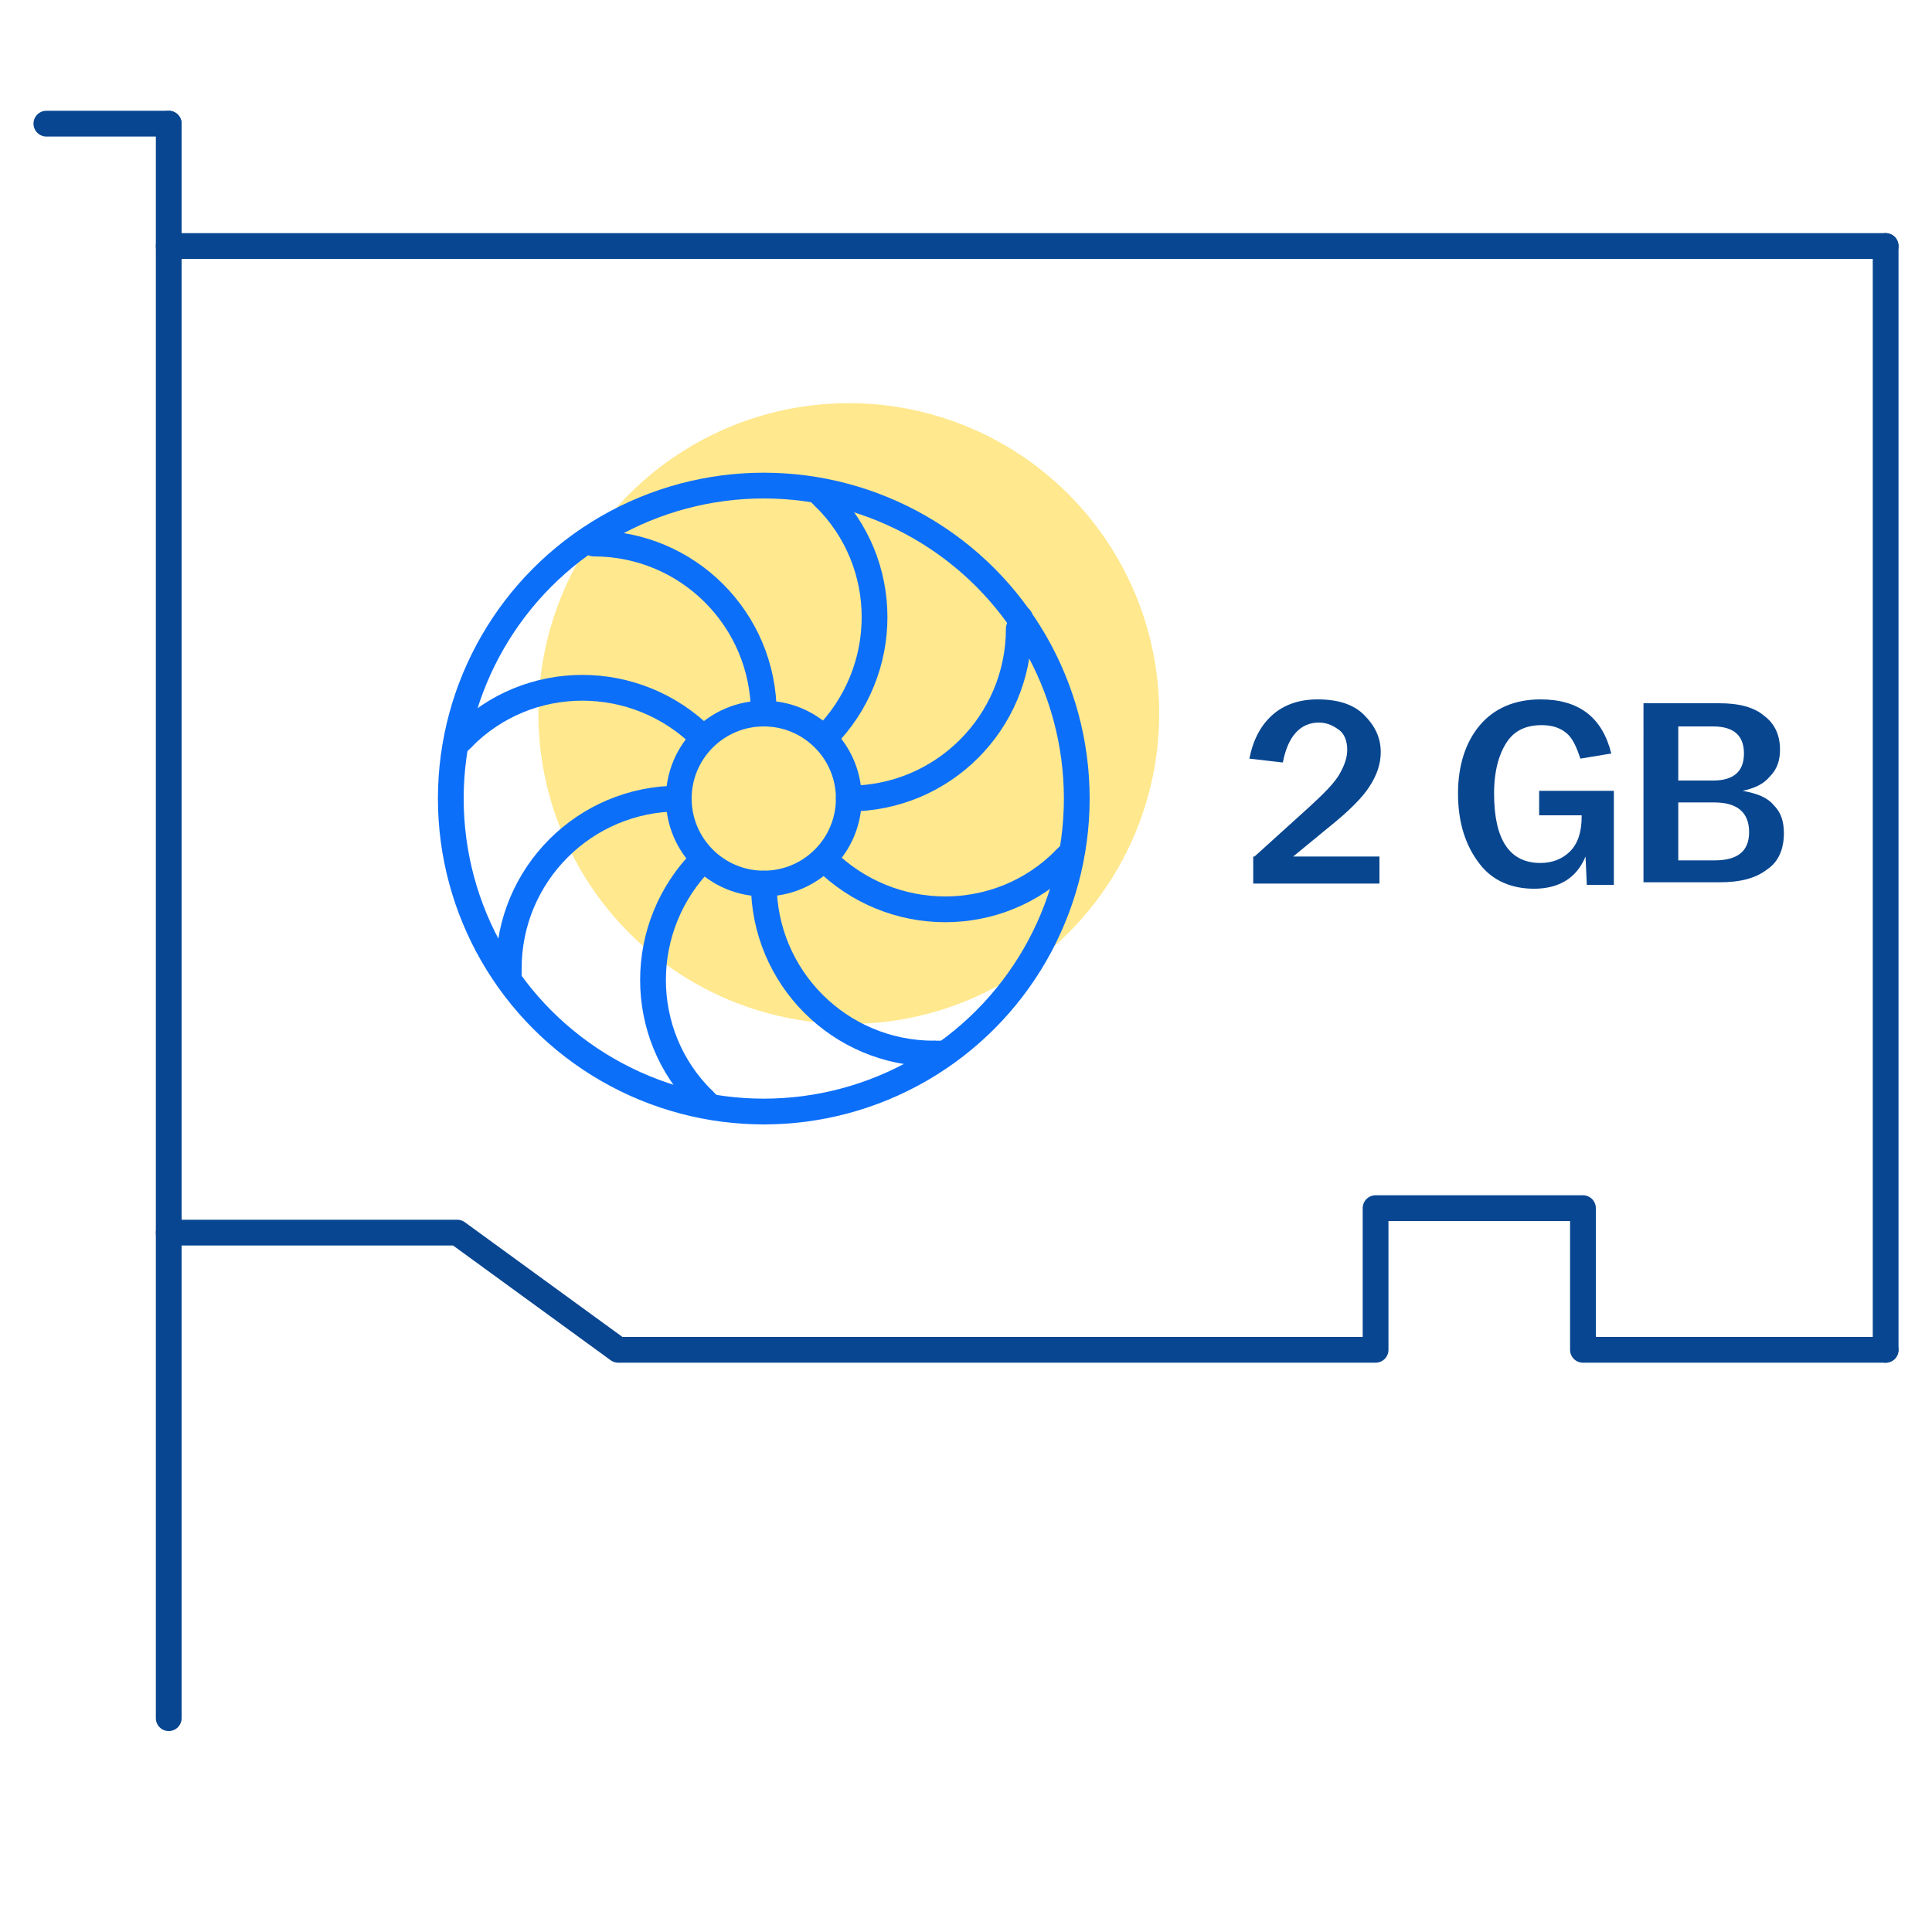
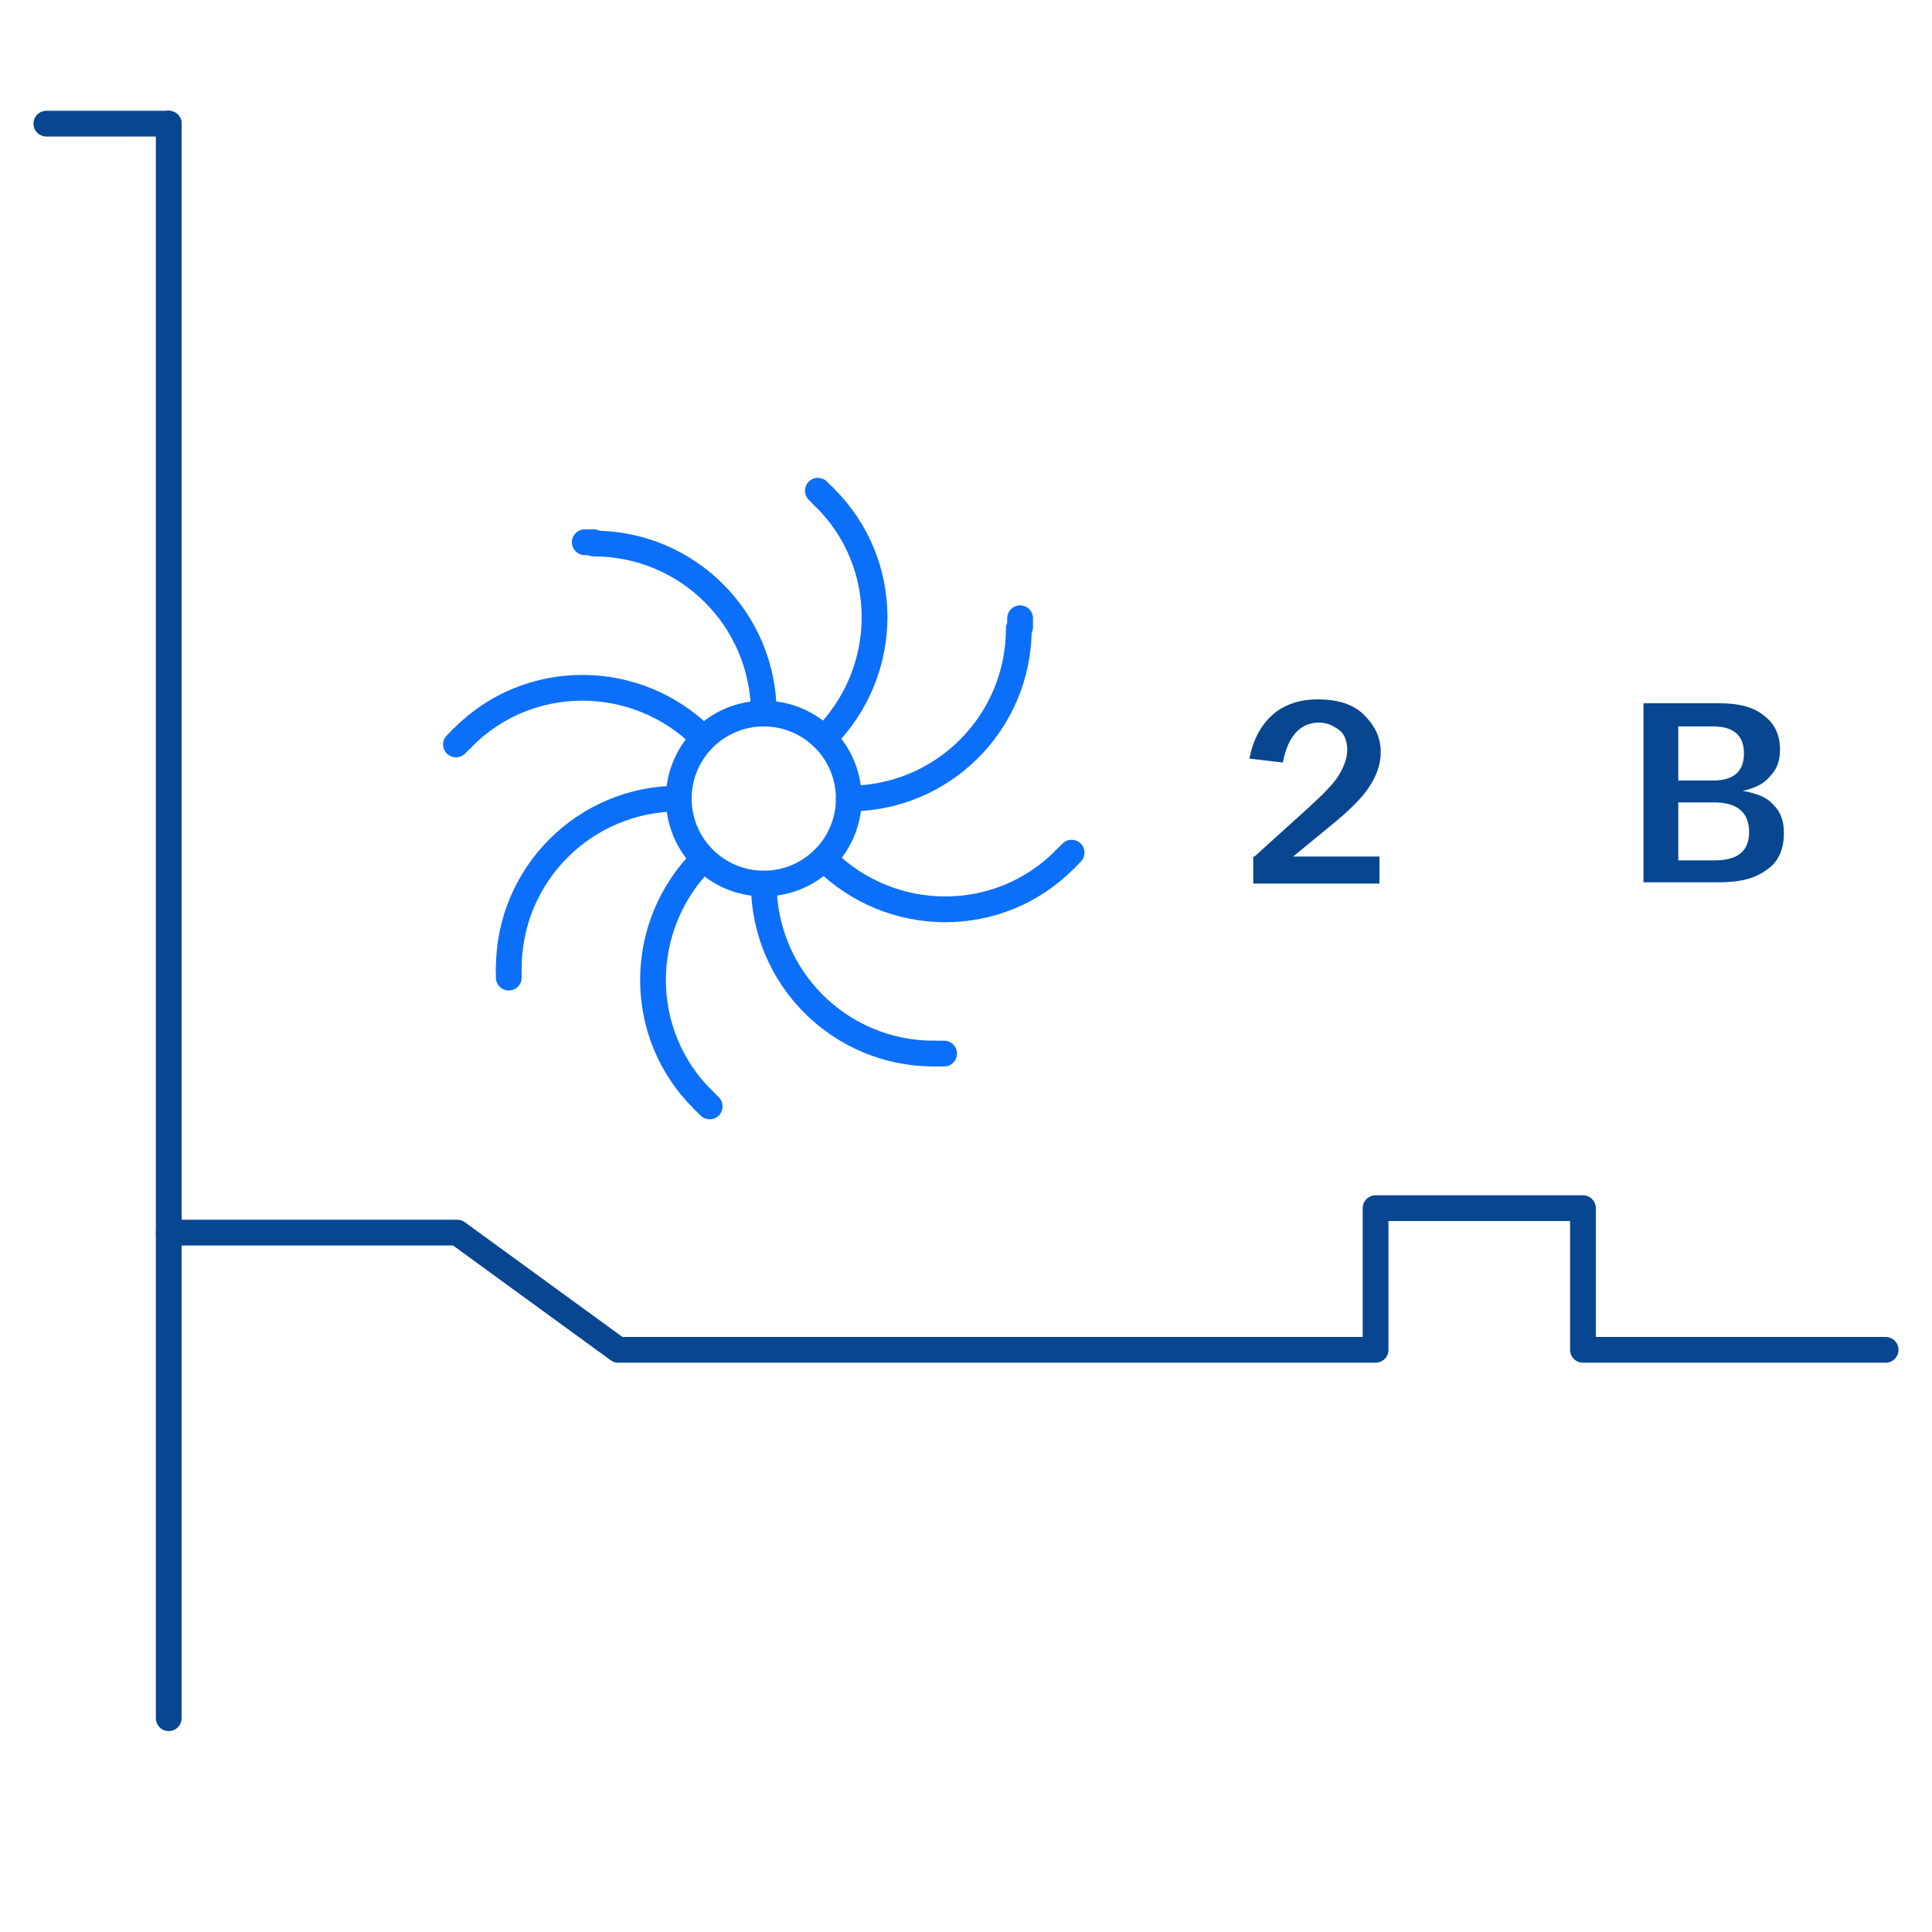
<svg xmlns="http://www.w3.org/2000/svg" version="1.1" id="Warstwa_1" x="0px" y="0px" viewBox="0 0 150 150" style="enable-background:new 0 0 150 150;" xml:space="preserve">
  <style type="text/css">
	.st0{opacity:0.6;fill:#FFD941;enable-background:new    ;}
	.st1{fill:none;stroke:#0C6FF9;stroke-width:2;stroke-linecap:round;}
	.st2{fill:#08468F;}
	.st3{fill:none;stroke:#084691;stroke-width:2;stroke-linecap:round;stroke-linejoin:round;}
</style>
-   <circle class="st0" cx="65.9" cy="55.4" r="24.1" />
  <g>
-     <circle class="st1" cx="59.3" cy="62" r="24.3" />
    <circle class="st1" cx="59.3" cy="62" r="6.6" />
    <path class="st1" d="M59.3,55.4c0-7.3-5.9-13.2-13.2-13.2" />
    <path class="st1" d="M59.3,68.6c0,7.3,5.9,13.2,13.2,13.2" />
    <line class="st1" x1="46.1" y1="42.1" x2="45.4" y2="42.1" />
    <line class="st1" x1="72.6" y1="81.8" x2="73.3" y2="81.8" />
    <path class="st1" d="M64,57.3c5.2-5.2,5.2-13.6,0-18.7" />
    <path class="st1" d="M54.6,66.7c-5.2,5.2-5.2,13.6,0,18.7" />
    <line class="st1" x1="64" y1="38.6" x2="63.5" y2="38.1" />
    <line class="st1" x1="54.6" y1="85.4" x2="55.1" y2="85.9" />
    <path class="st1" d="M65.9,62c7.3,0,13.2-5.9,13.2-13.2" />
    <path class="st1" d="M52.7,62c-7.3,0-13.2,5.9-13.2,13.2" />
    <line class="st1" x1="79.2" y1="48.7" x2="79.2" y2="48" />
    <line class="st1" x1="39.5" y1="75.2" x2="39.5" y2="75.9" />
    <path class="st1" d="M54.6,57.3c-5.2-5.2-13.6-5.2-18.7,0" />
    <path class="st1" d="M64,66.7c5.2,5.2,13.6,5.2,18.7,0" />
    <line class="st1" x1="35.9" y1="57.3" x2="35.4" y2="57.8" />
    <line class="st1" x1="82.7" y1="66.7" x2="83.2" y2="66.2" />
  </g>
  <g>
    <g>
      <path class="st2" d="M97.4,66.5l4.2-3.8c1.2-1.1,2-1.9,2.4-2.6c0.4-0.7,0.6-1.3,0.6-1.9c0-0.6-0.2-1.2-0.6-1.5s-0.9-0.6-1.6-0.6    c-1.4,0-2.4,1-2.8,3.1L97,58.9c0.3-1.5,0.9-2.6,1.8-3.4c0.9-0.8,2.1-1.2,3.5-1.2c1.6,0,2.8,0.4,3.6,1.2c0.8,0.8,1.3,1.7,1.3,2.9    c0,0.9-0.3,1.8-0.9,2.7c-0.5,0.8-1.6,1.9-3.1,3.1l-2.8,2.3h6.7v2.1h-9.8V66.5z" />
-       <path class="st2" d="M113.2,61.6L113.2,61.6c0-2.2,0.6-4,1.7-5.3c1.1-1.3,2.7-2,4.7-2c3,0,4.8,1.4,5.5,4.2l-2.4,0.4    c-0.3-0.9-0.6-1.6-1.1-2s-1.1-0.6-1.9-0.6c-1.2,0-2.1,0.4-2.7,1.3c-0.6,0.9-1,2.2-1,4v0c0,3.6,1.2,5.4,3.6,5.4    c0.9,0,1.7-0.3,2.3-0.9c0.6-0.6,0.9-1.5,0.9-2.7v-0.1h-3.3v-1.9h5.8v7.3h-2.1l-0.1-2.2c-0.7,1.7-2.1,2.5-4,2.5    c-1.7,0-3.2-0.6-4.2-1.9C113.8,65.7,113.2,63.9,113.2,61.6z" />
      <path class="st2" d="M127.6,54.6h5.9c1.5,0,2.7,0.3,3.5,1c0.8,0.6,1.2,1.5,1.2,2.6c0,0.8-0.2,1.5-0.8,2.1    c-0.5,0.6-1.2,0.9-2.1,1.1c1.1,0.2,1.9,0.5,2.4,1.1c0.6,0.6,0.8,1.3,0.8,2.2c0,1.2-0.4,2.2-1.3,2.8c-0.9,0.7-2.1,1-3.7,1h-5.9    V54.6z M130.3,60.6h2.7c1.6,0,2.4-0.7,2.4-2.1c0-1.4-0.8-2.1-2.4-2.1h-2.7V60.6z M130.3,66.8h2.8c1.8,0,2.7-0.7,2.7-2.2    c0-1.5-0.9-2.3-2.7-2.3h-2.8V66.8z" />
    </g>
  </g>
  <g>
    <line class="st3" x1="13.1" y1="9.6" x2="13.1" y2="133.4" />
    <line class="st3" x1="3.6" y1="9.6" x2="13.1" y2="9.6" />
-     <line class="st3" x1="13.1" y1="19.1" x2="146.4" y2="19.1" />
    <polyline class="st3" points="146.4,104.8 122.9,104.8 122.9,93.8 106.8,93.8 106.8,104.8 48,104.8 35.5,95.7 13.1,95.7  " />
-     <line class="st3" x1="146.4" y1="19.1" x2="146.4" y2="104.8" />
  </g>
</svg>